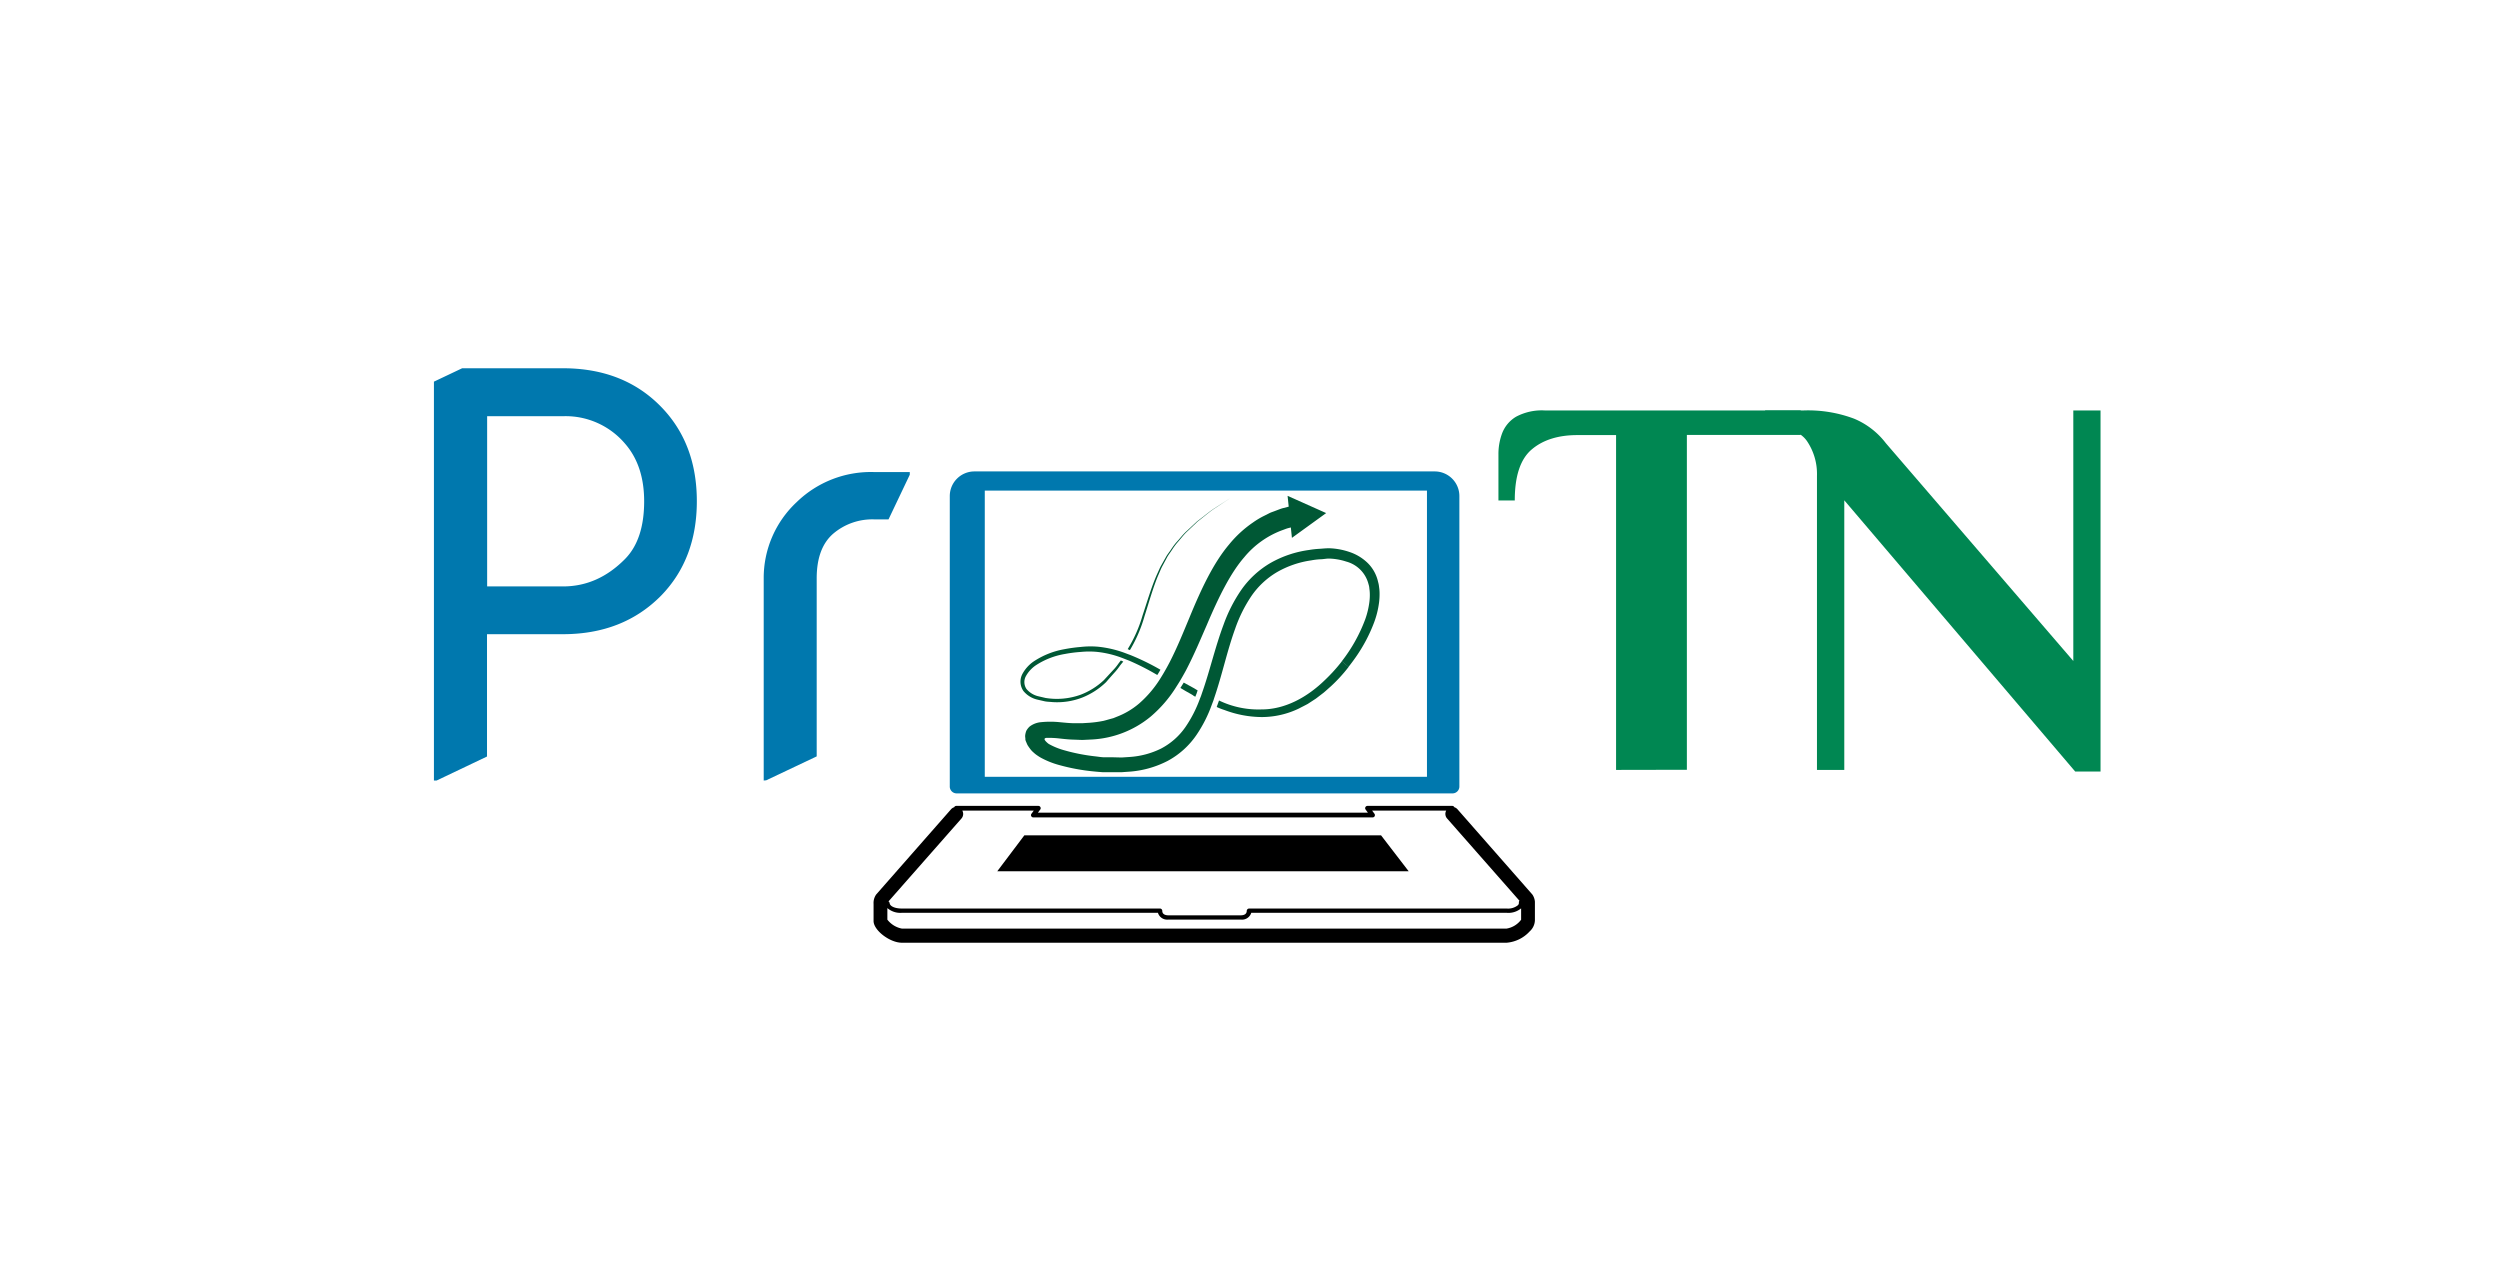
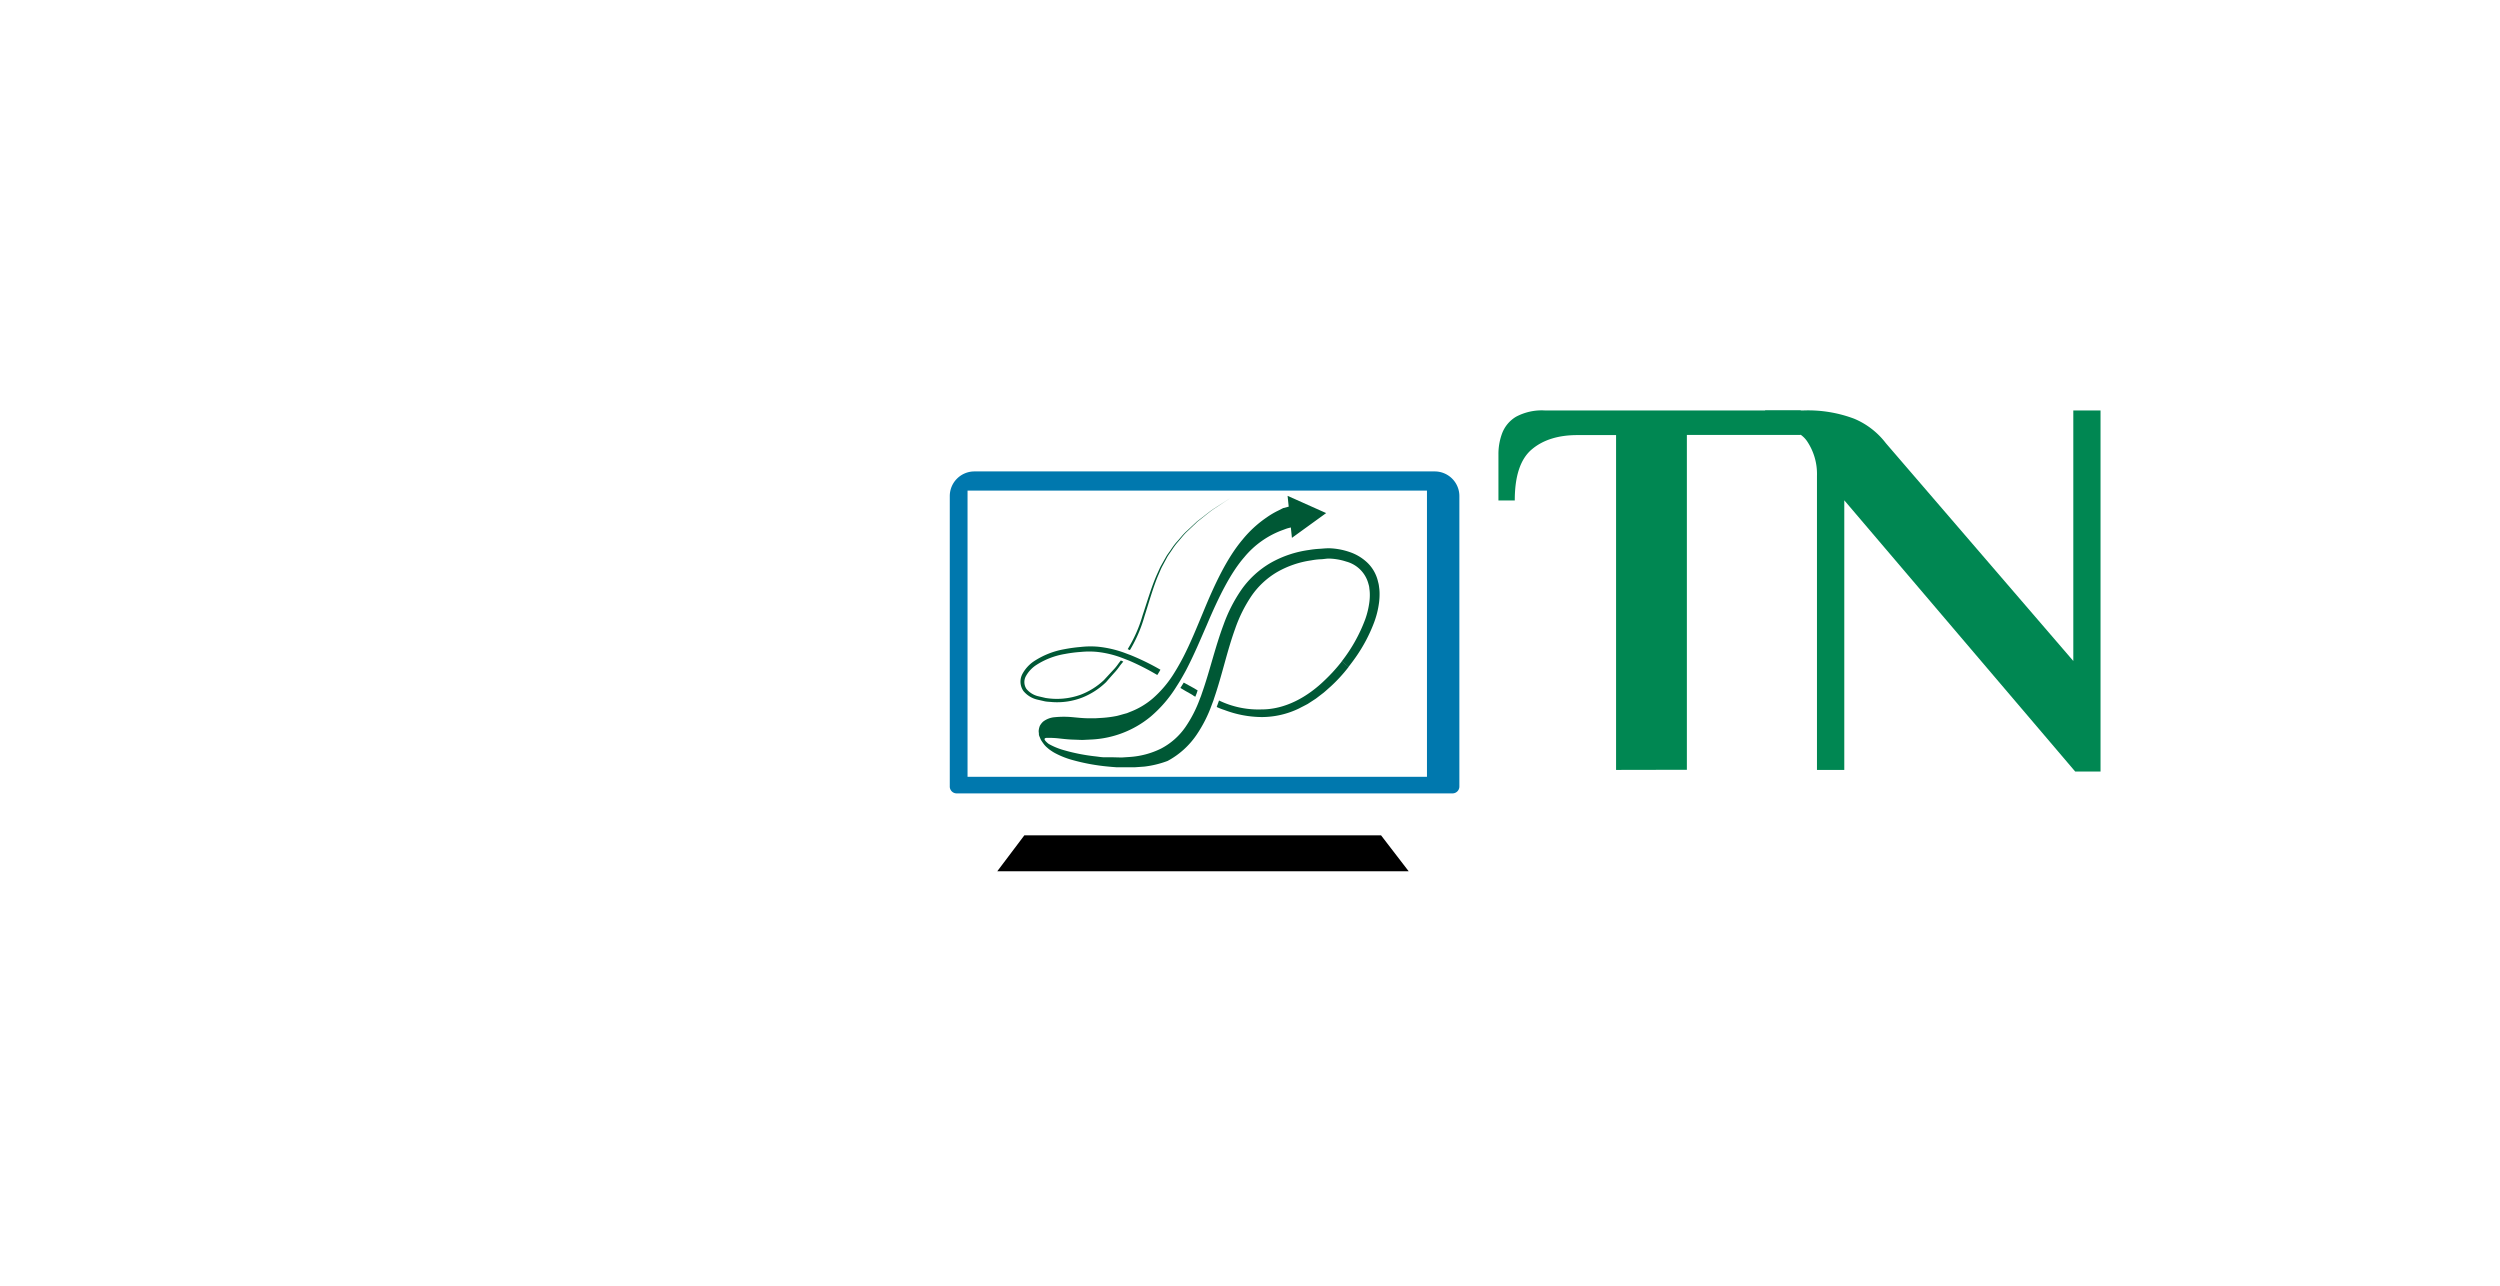
<svg xmlns="http://www.w3.org/2000/svg" id="Livello_1" data-name="Livello 1" viewBox="0 0 560 288">
  <defs>
    <style>.cls-1{fill:#0078ae;}.cls-2{fill:#008752;}.cls-3{fill:#005835;}.cls-4{stroke:#0078ae;stroke-miterlimit:10;stroke-width:4px;}</style>
  </defs>
-   <path class="cls-1" d="M97.2,174.84V85.49l6.32-3h22.57q13.59,0,22,8.64,8,8.22,8,21.14t-8,21.15q-8.52,8.64-22,8.64h-17v27.4L97.8,174.84Zm11.92-43.48h17q7.82,0,13.88-6.14,4.29-4.35,4.29-12.93,0-8-4.29-12.92a17.46,17.46,0,0,0-13.88-6.14h-17Z" />
-   <path class="cls-1" d="M171.07,174.84V129.57a23.22,23.22,0,0,1,7.39-17.1,23.85,23.85,0,0,1,17.33-6.73h8v.6l-4.76,10h-3.28a13.5,13.5,0,0,0-9.08,3.18q-3.72,3.19-3.73,10v39.91l-11.31,5.36Z" />
  <path class="cls-2" d="M362,172.46v-75h-8.66q-6.46,0-10.25,3.23t-3.78,11.41h-3.66V101.7a13.17,13.17,0,0,1,.85-4.7,7.37,7.37,0,0,1,3.11-3.66,12.24,12.24,0,0,1,6.41-1.4h57.34v5.49h-25.5v75Z" />
  <path class="cls-2" d="M464.85,172.83l-51.73-60.76v60.39H407V106.58a13.11,13.11,0,0,0-2.26-7.81Q402.51,95.6,396,95.6h-.61V91.94H404a29.31,29.31,0,0,1,11.28,1.83,17.32,17.32,0,0,1,7.14,5.49l42,48.8V91.94h6.1v80.89Z" />
  <path class="cls-1" d="M214.29,177.72H325.35a1.54,1.54,0,0,0,1.55-1.54V111.12a5.52,5.52,0,0,0-5.51-5.52H218.26a5.52,5.52,0,0,0-5.51,5.52v65A1.54,1.54,0,0,0,214.29,177.72Zm2.44-67.82H322.91V174H216.73Z" />
-   <path d="M343.82,202.1a.49.49,0,0,0,0-.12,3.38,3.38,0,0,0-.5-1.5,1.66,1.66,0,0,0-.16-.21l-16.69-19a1.56,1.56,0,0,0-.7-.45.51.51,0,0,0-.46-.3h-19a.51.51,0,0,0-.46.29.49.49,0,0,0,.05.53l.51.7H232.49l.52-.7a.49.49,0,0,0,.05-.53.51.51,0,0,0-.46-.29H214.2a.51.51,0,0,0-.46.3,1.56,1.56,0,0,0-.7.45l-16.69,19a1.66,1.66,0,0,0-.16.21,3.29,3.29,0,0,0-.51,2v3.88c.06,2.07,3.67,4.81,6.33,4.81H337.5a7.86,7.86,0,0,0,5.15-2.54,3.49,3.49,0,0,0,1.17-2.47ZM215.37,183.34a1.55,1.55,0,0,0,.19-1.76h16l-.51.7a.5.5,0,0,0-.05.54.52.52,0,0,0,.46.28h76a.53.53,0,0,0,.47-.28.55.55,0,0,0-.05-.54l-.52-.7h16.59a1.55,1.55,0,0,0,.2,1.76l16.21,18.43a.51.51,0,0,0-.13.38.75.75,0,0,1-.23.63,3.52,3.52,0,0,1-2.49.73H279.79a.55.55,0,0,0-.52.52c0,.94-1,1-1.31,1H261.67c-.31,0-1.32-.07-1.32-1a.48.48,0,0,0-.15-.36.52.52,0,0,0-.36-.16H202c-1.52,0-2.64-.49-2.72-1.2a.54.54,0,0,0-.26-.39ZM337.5,208H202a5.38,5.38,0,0,1-3.23-2v-2.59a4.43,4.43,0,0,0,3.23,1.06h57.38a2.16,2.16,0,0,0,2.29,1.52H278a2.15,2.15,0,0,0,2.28-1.52H337.5a4.44,4.44,0,0,0,3.23-1v2.55A5.12,5.12,0,0,1,337.5,208Z" />
  <polygon points="309.36 187.12 229.45 187.12 223.39 195.16 315.54 195.16 309.36 187.12" />
  <path class="cls-3" d="M256.38,138c1.07-3.33,1.93-6.48,3.11-9.25.31-.68.57-1.38.91-2l1-1.86c.32-.61.75-1.13,1.11-1.69a15.39,15.39,0,0,1,1.12-1.55c.83-.93,1.53-1.9,2.35-2.65l2.27-2.16c1.54-1.18,2.78-2.28,3.91-3l3.43-2.27-3.46,2.23c-1.14.72-2.4,1.8-4,3l-2.3,2.14c-.83.75-1.55,1.71-2.4,2.63a16.76,16.76,0,0,0-1.14,1.55c-.37.56-.81,1.08-1.14,1.69l-1.05,1.86c-.35.64-.62,1.33-.94,2-1.23,2.78-2.14,5.93-3.24,9.23a30.22,30.22,0,0,1-3.32,7.51c.18.06.33.16.5.22A31.71,31.71,0,0,0,256.38,138Z" />
  <path class="cls-3" d="M233.17,164.55c.14.41.05.11.08.21v0s0,0,0,0a.38.38,0,0,1-.07.28c0,.1-.13.2-.15.22s.11,0,.42-.1l-.1-.25Z" />
  <path class="cls-3" d="M266.83,155.5c.63.35.27.24.92.57.1-.23.2-.46.28-.7s.16-.48.24-.72c-.59-.3-.17-.14-.74-.45-1.08-.58-1.3-.7-2.37-1.3-.24.4-.5.8-.75,1.2C265.48,154.74,265.72,154.89,266.83,155.5Z" />
  <path class="cls-3" d="M296.82,152.29c-3.93,3.84-8.91,6.63-14.24,6.62a20.28,20.28,0,0,1-9.52-2l-.52,1.45a13.24,13.24,0,0,0,1.73.68,24,24,0,0,0,8.32,1.58,19.24,19.24,0,0,0,8.42-1.94c.64-.34,1.3-.66,1.92-1l1.83-1.19,1.75-1.34c.55-.46,1.05-.93,1.59-1.4a34.31,34.31,0,0,0,4-4.37c-.5-.43-1-.85-1.51-1.26A37.08,37.08,0,0,1,296.82,152.29Z" />
  <path class="cls-3" d="M249.81,150.48a13.85,13.85,0,0,0,1-1.28c.27-.38.81-1,.81-1l-.55-.26s-.47.6-.75,1a11,11,0,0,1-1,1.19l-2.06,2.23a15.84,15.84,0,0,1-5.18,3.25,15.69,15.69,0,0,1-7.89.73l-1.66-.39a4.93,4.93,0,0,1-2.6-1.62,2.76,2.76,0,0,1-.13-2.87,7.07,7.07,0,0,1,2.21-2.42,16.91,16.91,0,0,1,6.53-2.55,29.91,29.91,0,0,1,3.61-.46,18.66,18.66,0,0,1,3.66,0,22.59,22.59,0,0,1,5.59,1.36l.54.21,1.05.41a55.65,55.65,0,0,1,6.24,3.19c.25-.38.48-.78.71-1.18a54.47,54.47,0,0,0-6.46-3.18c-.28-.12-.58-.22-.86-.33l-.53-.2a24.31,24.31,0,0,0-6.17-1.45,19.83,19.83,0,0,0-3.86.06,34.64,34.64,0,0,0-3.74.52,18,18,0,0,0-6.89,2.8A8.06,8.06,0,0,0,229,151a3.67,3.67,0,0,0,.25,3.79,5.74,5.74,0,0,0,3.14,1.93l1.66.38c.55.11,1.16.11,1.73.17a15.51,15.51,0,0,0,6.6-1,16.34,16.34,0,0,0,5.38-3.47C248.45,152,249.13,151.23,249.81,150.48Z" />
-   <path class="cls-3" d="M261.54,170.45a18.3,18.3,0,0,0,6.51-5.88,29.76,29.76,0,0,0,3.4-6.73c.13-.34.26-.67.38-1,.05-.16.09-.3.14-.45,1.79-5.21,2.89-10.55,4.71-15.57a31.62,31.62,0,0,1,3.61-7.27,18.15,18.15,0,0,1,5.77-5.4,21.42,21.42,0,0,1,7.62-2.62,15.36,15.36,0,0,1,2-.25c.67,0,1.45-.17,2-.16a13.38,13.38,0,0,1,3.87.67,7,7,0,0,1,5,5.08,3.78,3.78,0,0,1,.19,1,8.31,8.31,0,0,1,.09.9,11.85,11.85,0,0,1-.08,2,18.39,18.39,0,0,1-.93,3.93,35.37,35.37,0,0,1-5.27,9.44c.5.41,1,.82,1.51,1.26.58-.74,1.13-1.48,1.66-2.24a35,35,0,0,0,4.09-7.76,19.92,19.92,0,0,0,1.09-4.38,14.52,14.52,0,0,0,.12-2.3,8.78,8.78,0,0,0-.11-1.23,5.77,5.77,0,0,0-.22-1.14,8.49,8.49,0,0,0-2.31-4.22,10.66,10.66,0,0,0-4.08-2.48,15.44,15.44,0,0,0-4.56-.84c-.88,0-1.5.09-2.28.13a20.29,20.29,0,0,0-2.2.25,24,24,0,0,0-8.52,2.83,20.72,20.72,0,0,0-6.66,6.07,33.84,33.84,0,0,0-4,7.83c-1.93,5.17-3.09,10.41-4.81,15.26l-.24.71c-.09.24-.19.47-.28.71a28.08,28.08,0,0,1-3.22,6.27,15.2,15.2,0,0,1-5.47,4.82,18.58,18.58,0,0,1-7,1.87l-1.81.12-2-.05-1,0h-.41l-.47,0c-.63,0-1.26-.12-1.88-.19a42.21,42.21,0,0,1-7.21-1.41,15.5,15.5,0,0,1-3.13-1.26,3.79,3.79,0,0,1-.36-.22c-1-.84-1-1.17-.41-1.27.13,0,.26,0,.4,0a20.58,20.58,0,0,1,2.18.1c1.11.12,2.39.28,3.63.3l1.84.07,1.86-.09a22.52,22.52,0,0,0,13.41-5.1,28.42,28.42,0,0,0,5.83-6.78c.26-.4.51-.8.76-1.21.47-.79.91-1.57,1.33-2.34,1.88-3.59,3.31-7.06,4.71-10.25,2.7-6.39,5.35-11.68,8.39-15.17a20.12,20.12,0,0,1,8.38-6c.56-.19,1-.39,1.46-.51l.59-.15.24,2.33,7.67-5.55-8.64-3.86.25,2.42-1.24.32c-.5.12-1.19.41-1.89.67-.36.14-.76.26-1.14.44l-1.16.59a18.06,18.06,0,0,0-2.56,1.52,25.22,25.22,0,0,0-5.36,4.93c-3.51,4.15-6.24,9.94-8.89,16.4-1.35,3.23-2.71,6.64-4.44,10-.39.75-.8,1.49-1.23,2.23-.23.4-.47.79-.71,1.18a24.79,24.79,0,0,1-4.87,5.8,17.12,17.12,0,0,1-5.06,3l-.71.29-.74.2c-.49.14-1,.29-1.49.41a24.88,24.88,0,0,1-3.15.43l-1.63.1-1.66,0c-1.12,0-2.2-.12-3.47-.24a20.61,20.61,0,0,0-4,0,4.91,4.91,0,0,0-2.65,1,3.83,3.83,0,0,0-.72.93,3.88,3.88,0,0,0-.27,1.18,4.07,4.07,0,0,0,.05.49l0,.25a1.52,1.52,0,0,0,.12.45l.18.42a3.58,3.58,0,0,0,.22.47c.14.22.28.43.44.64a5,5,0,0,0,.91,1,6.49,6.49,0,0,0,.92.71,8,8,0,0,0,.95.57,18.83,18.83,0,0,0,3.84,1.5,44.75,44.75,0,0,0,7.83,1.44c.67.07,1.33.12,2,.17l.5,0h.56l1,0,2,0,2.13-.15A22.12,22.12,0,0,0,261.54,170.45Z" />
-   <line class="cls-4" x1="218.59" y1="174.99" x2="218.59" y2="108.26" />
+   <path class="cls-3" d="M261.54,170.45a18.3,18.3,0,0,0,6.51-5.88,29.76,29.76,0,0,0,3.4-6.73c.13-.34.26-.67.38-1,.05-.16.09-.3.14-.45,1.79-5.21,2.89-10.55,4.71-15.57a31.62,31.62,0,0,1,3.61-7.27,18.15,18.15,0,0,1,5.77-5.4,21.42,21.42,0,0,1,7.62-2.62,15.36,15.36,0,0,1,2-.25c.67,0,1.45-.17,2-.16a13.38,13.38,0,0,1,3.87.67,7,7,0,0,1,5,5.08,3.78,3.78,0,0,1,.19,1,8.31,8.31,0,0,1,.09.9,11.85,11.85,0,0,1-.08,2,18.39,18.39,0,0,1-.93,3.93,35.37,35.37,0,0,1-5.27,9.44c.5.41,1,.82,1.51,1.26.58-.74,1.13-1.48,1.66-2.24a35,35,0,0,0,4.09-7.76,19.92,19.92,0,0,0,1.09-4.38,14.52,14.52,0,0,0,.12-2.3,8.78,8.78,0,0,0-.11-1.23,5.77,5.77,0,0,0-.22-1.14,8.49,8.49,0,0,0-2.31-4.22,10.66,10.66,0,0,0-4.08-2.48,15.44,15.44,0,0,0-4.56-.84c-.88,0-1.5.09-2.28.13a20.29,20.29,0,0,0-2.2.25,24,24,0,0,0-8.52,2.83,20.72,20.72,0,0,0-6.66,6.07,33.84,33.84,0,0,0-4,7.83c-1.93,5.17-3.09,10.41-4.81,15.26l-.24.71c-.09.24-.19.47-.28.71a28.08,28.08,0,0,1-3.22,6.27,15.2,15.2,0,0,1-5.47,4.82,18.58,18.58,0,0,1-7,1.87l-1.81.12-2-.05-1,0h-.41l-.47,0c-.63,0-1.26-.12-1.88-.19a42.21,42.21,0,0,1-7.21-1.41,15.5,15.5,0,0,1-3.13-1.26,3.79,3.79,0,0,1-.36-.22c-1-.84-1-1.17-.41-1.27.13,0,.26,0,.4,0a20.58,20.58,0,0,1,2.18.1c1.11.12,2.39.28,3.63.3l1.84.07,1.86-.09a22.52,22.52,0,0,0,13.41-5.1,28.42,28.42,0,0,0,5.83-6.78c.26-.4.51-.8.76-1.21.47-.79.91-1.57,1.33-2.34,1.88-3.59,3.31-7.06,4.71-10.25,2.7-6.39,5.35-11.68,8.39-15.17a20.12,20.12,0,0,1,8.38-6c.56-.19,1-.39,1.46-.51l.59-.15.24,2.33,7.67-5.55-8.64-3.86.25,2.42-1.24.32l-1.16.59a18.06,18.06,0,0,0-2.56,1.52,25.22,25.22,0,0,0-5.36,4.93c-3.51,4.15-6.24,9.94-8.89,16.4-1.35,3.23-2.71,6.64-4.44,10-.39.75-.8,1.49-1.23,2.23-.23.4-.47.79-.71,1.18a24.79,24.79,0,0,1-4.87,5.8,17.12,17.12,0,0,1-5.06,3l-.71.29-.74.2c-.49.14-1,.29-1.49.41a24.88,24.88,0,0,1-3.15.43l-1.63.1-1.66,0c-1.12,0-2.2-.12-3.47-.24a20.61,20.61,0,0,0-4,0,4.91,4.91,0,0,0-2.65,1,3.83,3.83,0,0,0-.72.93,3.88,3.88,0,0,0-.27,1.18,4.07,4.07,0,0,0,.05.49l0,.25a1.52,1.52,0,0,0,.12.45l.18.42a3.58,3.58,0,0,0,.22.47c.14.22.28.43.44.64a5,5,0,0,0,.91,1,6.49,6.49,0,0,0,.92.71,8,8,0,0,0,.95.57,18.83,18.83,0,0,0,3.84,1.5,44.75,44.75,0,0,0,7.83,1.44c.67.07,1.33.12,2,.17l.5,0h.56l1,0,2,0,2.13-.15A22.12,22.12,0,0,0,261.54,170.45Z" />
  <line class="cls-4" x1="321.64" y1="175.86" x2="321.64" y2="109.14" />
</svg>